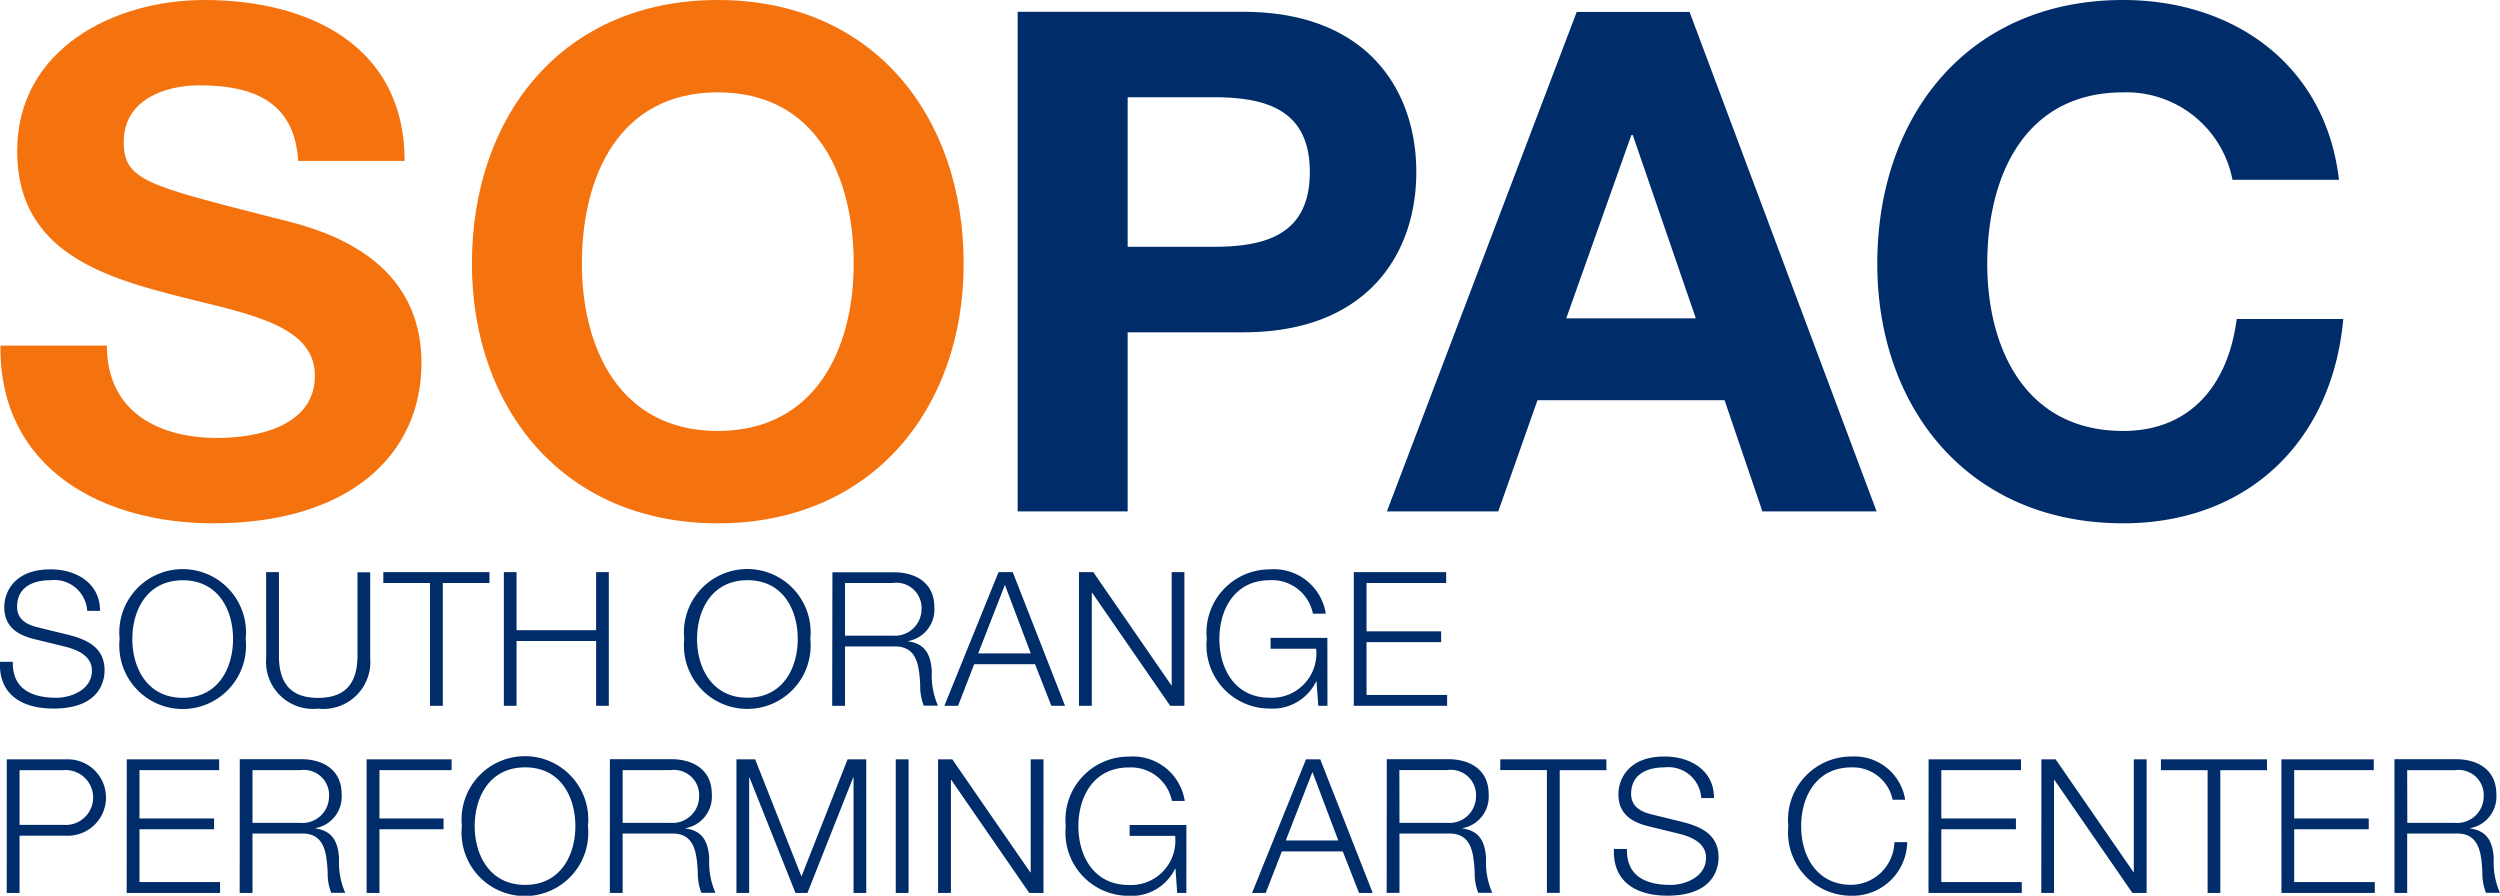
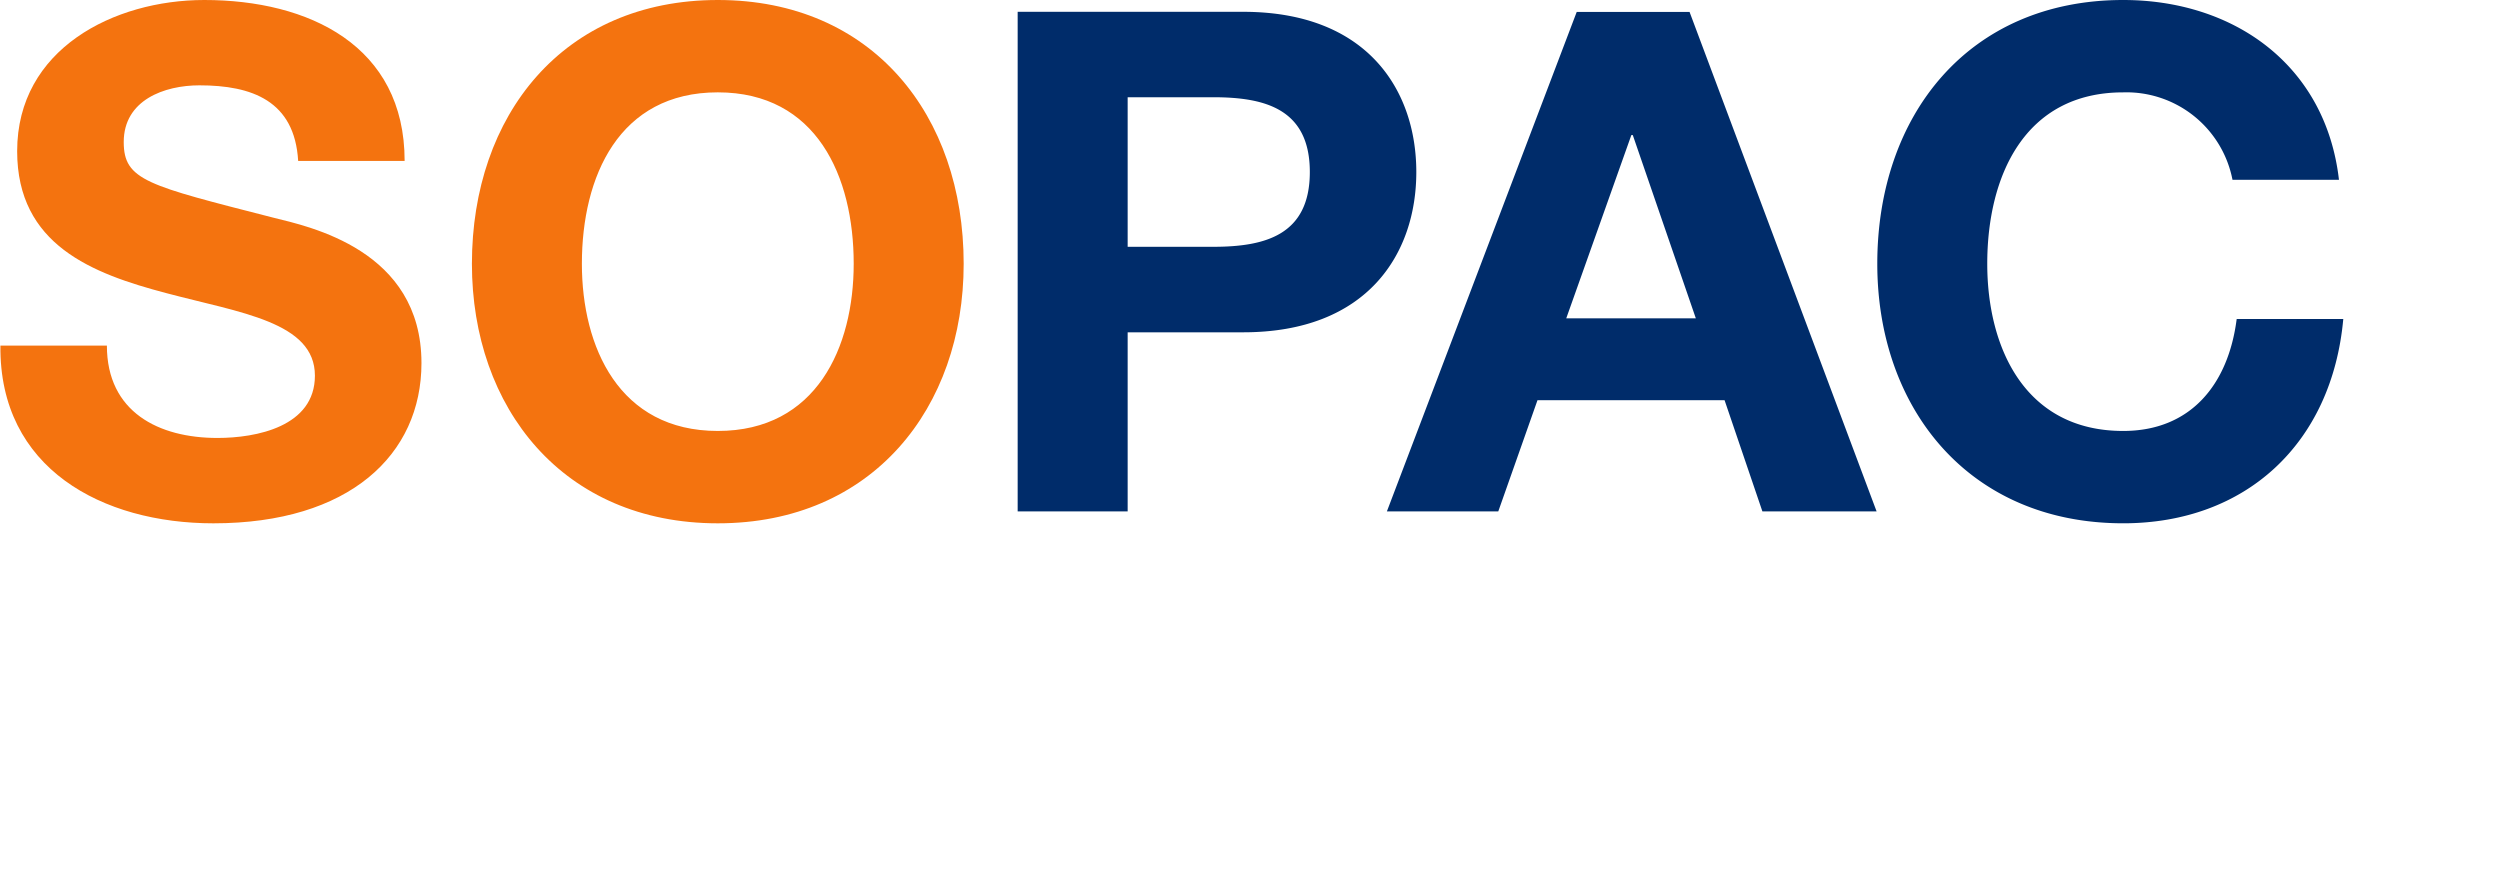
<svg xmlns="http://www.w3.org/2000/svg" id="Component_42_1" data-name="Component 42 – 1" width="117.008" height="41.924" viewBox="0 0 117.008 41.924">
  <defs>
    <clipPath id="clip-path">
      <rect id="Rectangle_337" data-name="Rectangle 337" width="117.008" height="41.924" fill="none" />
    </clipPath>
  </defs>
  <g id="Group_1019" data-name="Group 1019" clip-path="url(#clip-path)">
    <path id="Path_1137" data-name="Path 1137" d="M102.834,8.415C102.21,3.012,97.882,0,92.736,0c-7.247,0-11.51,5.4-11.51,12.344,0,6.745,4.263,12.148,11.51,12.148,5.737,0,9.77-3.733,10.3-9.561H98.047c-.393,3.078-2.165,5.239-5.311,5.239-4.624,0-6.363-3.928-6.363-7.825,0-4.092,1.738-8.022,6.363-8.022a5.058,5.058,0,0,1,5.115,4.092ZM69.716,6.32h.066L72.734,14.9H66.668ZM58.274,23.935h5.213l1.836-5.206h8.755l1.771,5.206h5.345L72.439.557h-5.28ZM46.141,4.551h4c2.395,0,4.526.524,4.526,3.5s-2.131,3.5-4.526,3.5h-4ZM40.993,23.935h5.148V15.553h5.41c5.836,0,8.1-3.7,8.1-7.5s-2.263-7.5-8.1-7.5H40.993Z" transform="translate(6.637 0)" fill="#002c6a" />
-     <path id="Path_1138" data-name="Path 1138" d="M27.231,12.345c0-4.093,1.738-8.023,6.361-8.023s6.361,3.93,6.361,8.023c0,3.9-1.738,7.825-6.361,7.825s-6.361-3.93-6.361-7.825m-5.147,0c0,6.745,4.263,12.148,11.509,12.148S45.1,19.09,45.1,12.345C45.1,5.4,40.839,0,33.593,0S22.084,5.4,22.084,12.345M.017,16.176c-.065,5.763,4.787,8.317,9.968,8.317,6.361,0,9.738-3.209,9.738-7.5,0-5.3-5.246-6.385-6.951-6.81C6.9,8.677,5.788,8.448,5.788,6.647c0-1.965,1.9-2.653,3.541-2.653,2.459,0,4.458.722,4.623,3.537h4.983C18.936,2.13,14.444,0,9.56,0,5.329,0,.8,2.292.8,7.073c0,4.389,3.509,5.731,6.984,6.647,3.444.918,6.952,1.343,6.952,3.863,0,2.39-2.755,2.915-4.558,2.915C7.428,20.5,5,19.286,5,16.176Z" transform="translate(0.003 0)" fill="#f4730f" />
-     <path id="Path_1139" data-name="Path 1139" d="M63.362,29.32H67.73v-.507H63.958V26.341H67.45v-.507H63.958V23.573h3.727v-.507H63.362Zm-1.237-3.179H59.467v.508H61.6a2.079,2.079,0,0,1-2.167,2.295c-1.658,0-2.362-1.384-2.362-2.749s.7-2.753,2.362-2.753A1.952,1.952,0,0,1,61.45,25.01h.6a2.451,2.451,0,0,0-2.613-2.075,2.961,2.961,0,0,0-2.956,3.259,2.959,2.959,0,0,0,2.956,3.256A2.261,2.261,0,0,0,61.6,28.181h.017L61.7,29.32h.429ZM50.5,29.32H51.1V24.03h.017l3.652,5.29h.665V23.066h-.595v5.29h-.019l-3.65-5.29H50.5Zm-3.467-5.66,1.211,3.208H45.783ZM44.2,29.32h.641l.753-1.945h2.85l.763,1.945h.64L47.4,23.066h-.666Zm-4.651-5.747h2.23a1.181,1.181,0,0,1,1.351,1.246,1.245,1.245,0,0,1-1.351,1.218h-2.23Zm-.6,5.747h.6V26.543h2.265c1.132-.043,1.2.928,1.255,1.8a2.48,2.48,0,0,0,.166.973H43.9a3.538,3.538,0,0,1-.288-1.6c-.044-.745-.28-1.3-1.1-1.409v-.017A1.5,1.5,0,0,0,43.73,24.7c0-1.131-.867-1.629-1.9-1.629h-2.87Zm-6.324-3.127c0-1.366.7-2.751,2.36-2.751s2.352,1.385,2.352,2.751-.7,2.75-2.352,2.75-2.36-1.384-2.36-2.75m-.6,0a2.966,2.966,0,1,0,5.9,0,2.966,2.966,0,1,0-5.9,0M23.582,29.32h.595V26.288H27.9V29.32h.594V23.066H27.9v2.715H24.177V23.066h-.595Zm-5.641-5.747h2.184V29.32h.6V23.573h2.184v-.507H17.941Zm-5.482,3.5a2.2,2.2,0,0,0,2.428,2.381,2.2,2.2,0,0,0,2.439-2.381v-4h-.595v3.871c.008,1.454-.686,2.005-1.844,2.005s-1.842-.552-1.832-2.005V23.066h-.6Zm-6.265-.876c0-1.366.7-2.751,2.361-2.751s2.352,1.385,2.352,2.751-.7,2.75-2.352,2.75-2.361-1.384-2.361-2.75m-.595,0a2.966,2.966,0,1,0,5.9,0,2.966,2.966,0,1,0-5.9,0M0,27.262c-.07,1.524,1.017,2.188,2.5,2.188,2.218,0,2.394-1.356,2.394-1.785,0-1.026-.735-1.411-1.622-1.648l-1.527-.375C1.239,25.518.8,25.272.8,24.685c0-.928.755-1.243,1.572-1.243a1.54,1.54,0,0,1,1.71,1.436h.6C4.686,23.6,3.6,22.935,2.362,22.935.6,22.935.2,24.081.2,24.694c0,.973.675,1.323,1.412,1.507l1.4.342c.579.141,1.29.422,1.29,1.131,0,.911-1,1.27-1.659,1.27C1.5,28.943.572,28.549.6,27.262Zm112.664,5.072h2.23a1.18,1.18,0,0,1,1.351,1.244A1.245,1.245,0,0,1,114.9,34.8h-2.23Zm-.595,5.746h.595V35.3h2.265c1.132-.043,1.2.93,1.254,1.8a2.5,2.5,0,0,0,.167.973h.656a3.547,3.547,0,0,1-.289-1.6c-.043-.745-.28-1.3-1.1-1.409v-.017a1.5,1.5,0,0,0,1.219-1.6c0-1.129-.868-1.628-1.9-1.628h-2.868Zm-5.29,0h4.368v-.508h-3.772V35.1h3.49v-.507h-3.49v-2.26H111.1v-.508h-4.323Zm-5.64-5.746h2.184v5.746h.595V32.334h2.184v-.508h-4.964Zm-5.6,5.746h.595V32.79h.019l3.651,5.289h.665V31.826h-.6v5.29H99.86l-3.65-5.29h-.666Zm-5.28,0h4.366v-.508H90.86V35.1h3.492v-.507H90.86v-2.26h3.729v-.508H90.265Zm-1.09-4.362a2.4,2.4,0,0,0-2.518-2.023A2.96,2.96,0,0,0,83.7,34.953a2.961,2.961,0,0,0,2.955,3.258A2.554,2.554,0,0,0,89.263,35.7h-.6A2.048,2.048,0,0,1,86.657,37.7C85,37.7,84.3,36.32,84.3,34.953s.7-2.75,2.359-2.75a1.9,1.9,0,0,1,1.922,1.515Zm-13.63,2.3c-.071,1.524,1.017,2.189,2.5,2.189,2.219,0,2.395-1.356,2.395-1.786,0-1.025-.735-1.411-1.622-1.646L77.29,34.4c-.509-.124-.948-.368-.948-.955,0-.928.755-1.243,1.571-1.243a1.54,1.54,0,0,1,1.711,1.436h.595c.008-1.279-1.078-1.944-2.316-1.944-1.763,0-2.156,1.147-2.156,1.759,0,.973.674,1.323,1.411,1.507l1.4.342c.58.142,1.29.422,1.29,1.132,0,.911-1,1.27-1.658,1.27-1.141,0-2.071-.394-2.044-1.682Zm-5.324-3.688H72.4v5.746H73V32.334h2.184v-.508H70.221Zm-4.72,0H67.73a1.18,1.18,0,0,1,1.351,1.244A1.245,1.245,0,0,1,67.73,34.8H65.5Zm-.595,5.746H65.5V35.3h2.265c1.132-.043,1.2.93,1.255,1.8a2.5,2.5,0,0,0,.165.973h.658a3.517,3.517,0,0,1-.289-1.6c-.044-.745-.28-1.3-1.1-1.409v-.017a1.5,1.5,0,0,0,1.219-1.6c0-1.129-.868-1.628-1.9-1.628H64.906Zm-3.474-5.658,1.21,3.207H60.177ZM58.6,38.079h.64l.755-1.944h2.85l.762,1.944h.64l-2.455-6.253h-.667ZM55.527,34.9H52.87v.508H55a2.079,2.079,0,0,1-2.167,2.3c-1.658,0-2.361-1.385-2.361-2.751s.7-2.75,2.361-2.75a1.951,1.951,0,0,1,2.017,1.567h.6a2.455,2.455,0,0,0-2.614-2.075,2.959,2.959,0,0,0-2.955,3.258,2.959,2.959,0,0,0,2.955,3.258A2.261,2.261,0,0,0,55,36.942h.017l.079,1.138h.429ZM43.906,38.079h.6V32.79h.017l3.65,5.289h.665V31.826H48.24v5.29h-.019l-3.651-5.29h-.665Zm-1.982,0h.6V31.826h-.6Zm-7.456,0h.595v-5.4h.017l2.151,5.4h.56l2.141-5.405h.017v5.405h.595V31.826H39.67L37.511,37.31l-2.167-5.484h-.876Zm-5.326-5.746H31.37a1.18,1.18,0,0,1,1.351,1.244A1.245,1.245,0,0,1,31.37,34.8H29.142Zm-.6,5.746h.6V35.3h2.263c1.133-.043,1.2.93,1.255,1.8a2.476,2.476,0,0,0,.166.973h.658a3.548,3.548,0,0,1-.289-1.6c-.044-.745-.28-1.3-1.1-1.409v-.017a1.5,1.5,0,0,0,1.219-1.6c0-1.129-.868-1.628-1.9-1.628H28.546Zm-6.324-3.127c0-1.368.7-2.75,2.36-2.75s2.351,1.383,2.351,2.75-.7,2.751-2.351,2.751-2.36-1.384-2.36-2.751m-.6,0a2.966,2.966,0,1,0,5.9,0,2.966,2.966,0,1,0-5.9,0M17.16,38.079h.6V35.1h3v-.507h-3v-2.26h3.376v-.508H17.16Zm-5.342-5.746h2.229A1.18,1.18,0,0,1,15.4,33.578,1.245,1.245,0,0,1,14.046,34.8H11.818Zm-.6,5.746h.6V35.3h2.263c1.132-.043,1.2.93,1.256,1.8a2.454,2.454,0,0,0,.165.973h.656a3.548,3.548,0,0,1-.289-1.6c-.043-.745-.28-1.3-1.1-1.409v-.017a1.5,1.5,0,0,0,1.22-1.6c0-1.129-.868-1.628-1.9-1.628H11.222Zm-5.289,0H10.3v-.508H6.528V35.1h3.492v-.507H6.528v-2.26h3.729v-.508H5.933ZM.915,32.334H2.968a1.284,1.284,0,1,1,0,2.559H.915Zm-.6,5.746h.6V35.4H3.1a1.788,1.788,0,1,0,0-3.573H.318Z" transform="translate(0 3.713)" fill="#002c6a" />
+     <path id="Path_1138" data-name="Path 1138" d="M27.231,12.345c0-4.093,1.738-8.023,6.361-8.023s6.361,3.93,6.361,8.023c0,3.9-1.738,7.825-6.361,7.825s-6.361-3.93-6.361-7.825m-5.147,0c0,6.745,4.263,12.148,11.509,12.148S45.1,19.09,45.1,12.345C45.1,5.4,40.839,0,33.593,0S22.084,5.4,22.084,12.345M.017,16.176c-.065,5.763,4.787,8.317,9.968,8.317,6.361,0,9.738-3.209,9.738-7.5,0-5.3-5.246-6.385-6.951-6.81C6.9,8.677,5.788,8.448,5.788,6.647c0-1.965,1.9-2.653,3.541-2.653,2.459,0,4.458.722,4.623,3.537h4.983C18.936,2.13,14.444,0,9.56,0,5.329,0,.8,2.292.8,7.073c0,4.389,3.509,5.731,6.984,6.647,3.444.918,6.952,1.343,6.952,3.863,0,2.39-2.755,2.915-4.558,2.915C7.428,20.5,5,19.286,5,16.176" transform="translate(0.003 0)" fill="#f4730f" />
  </g>
</svg>